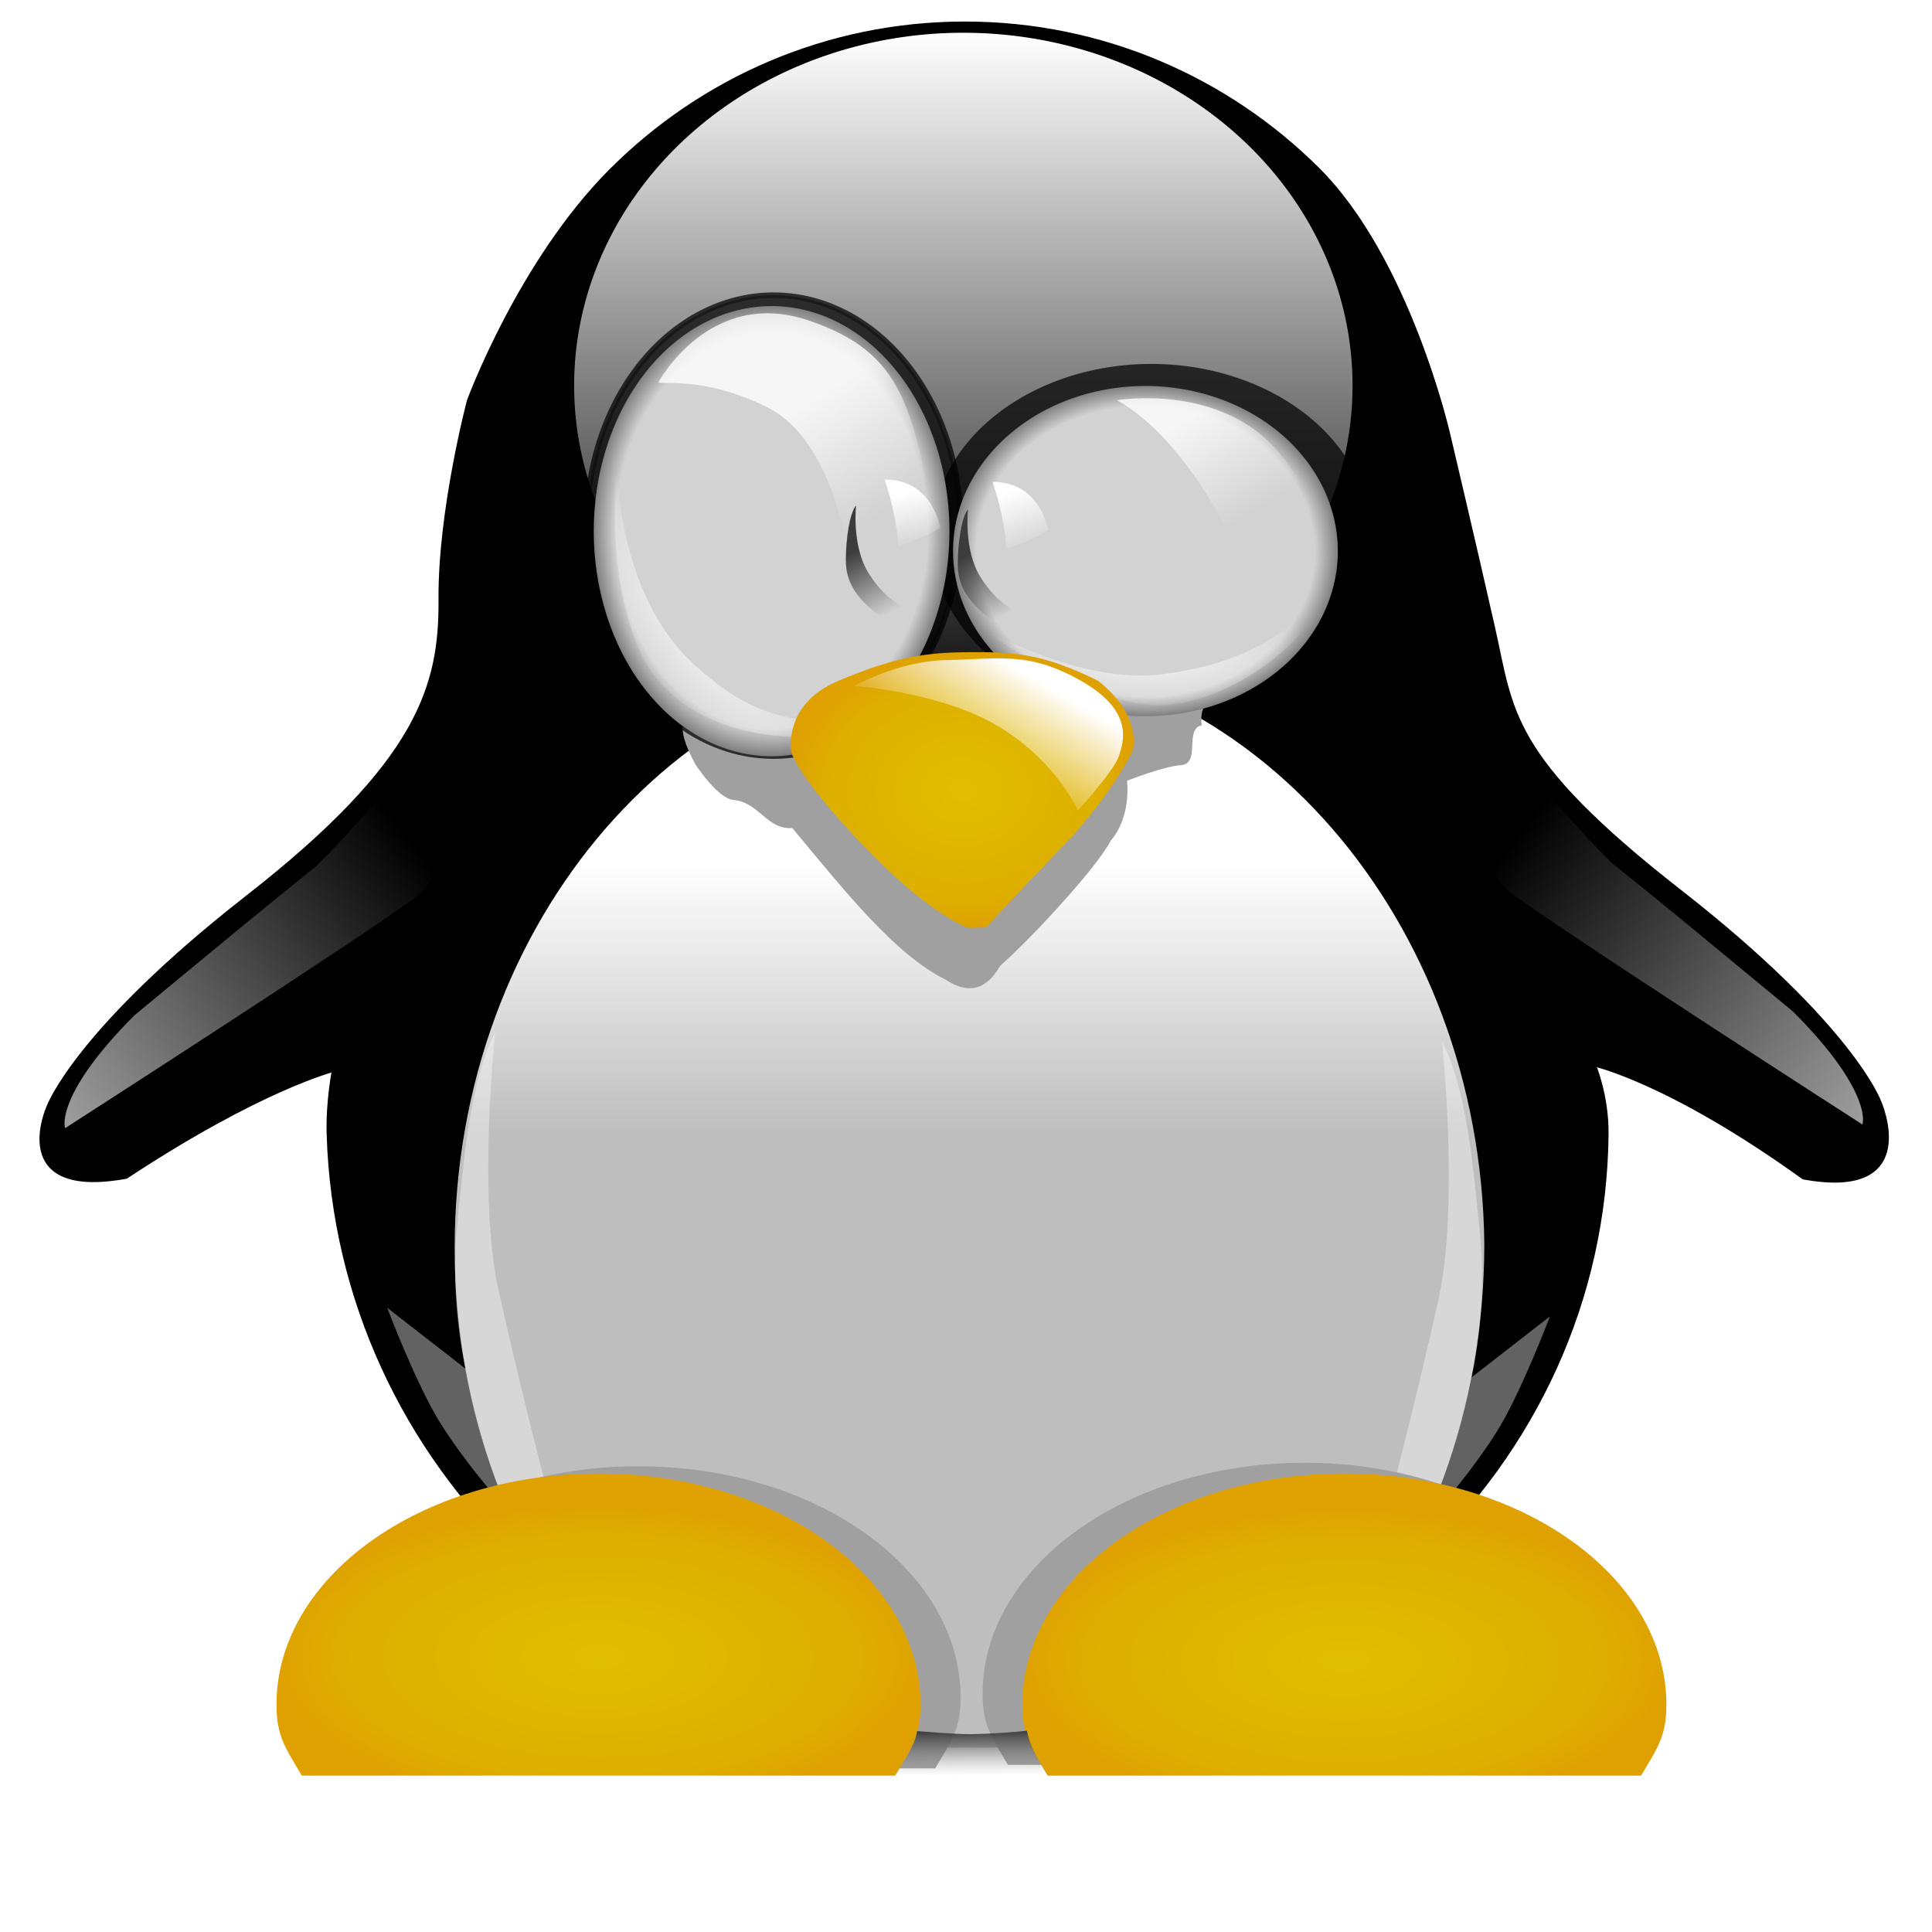
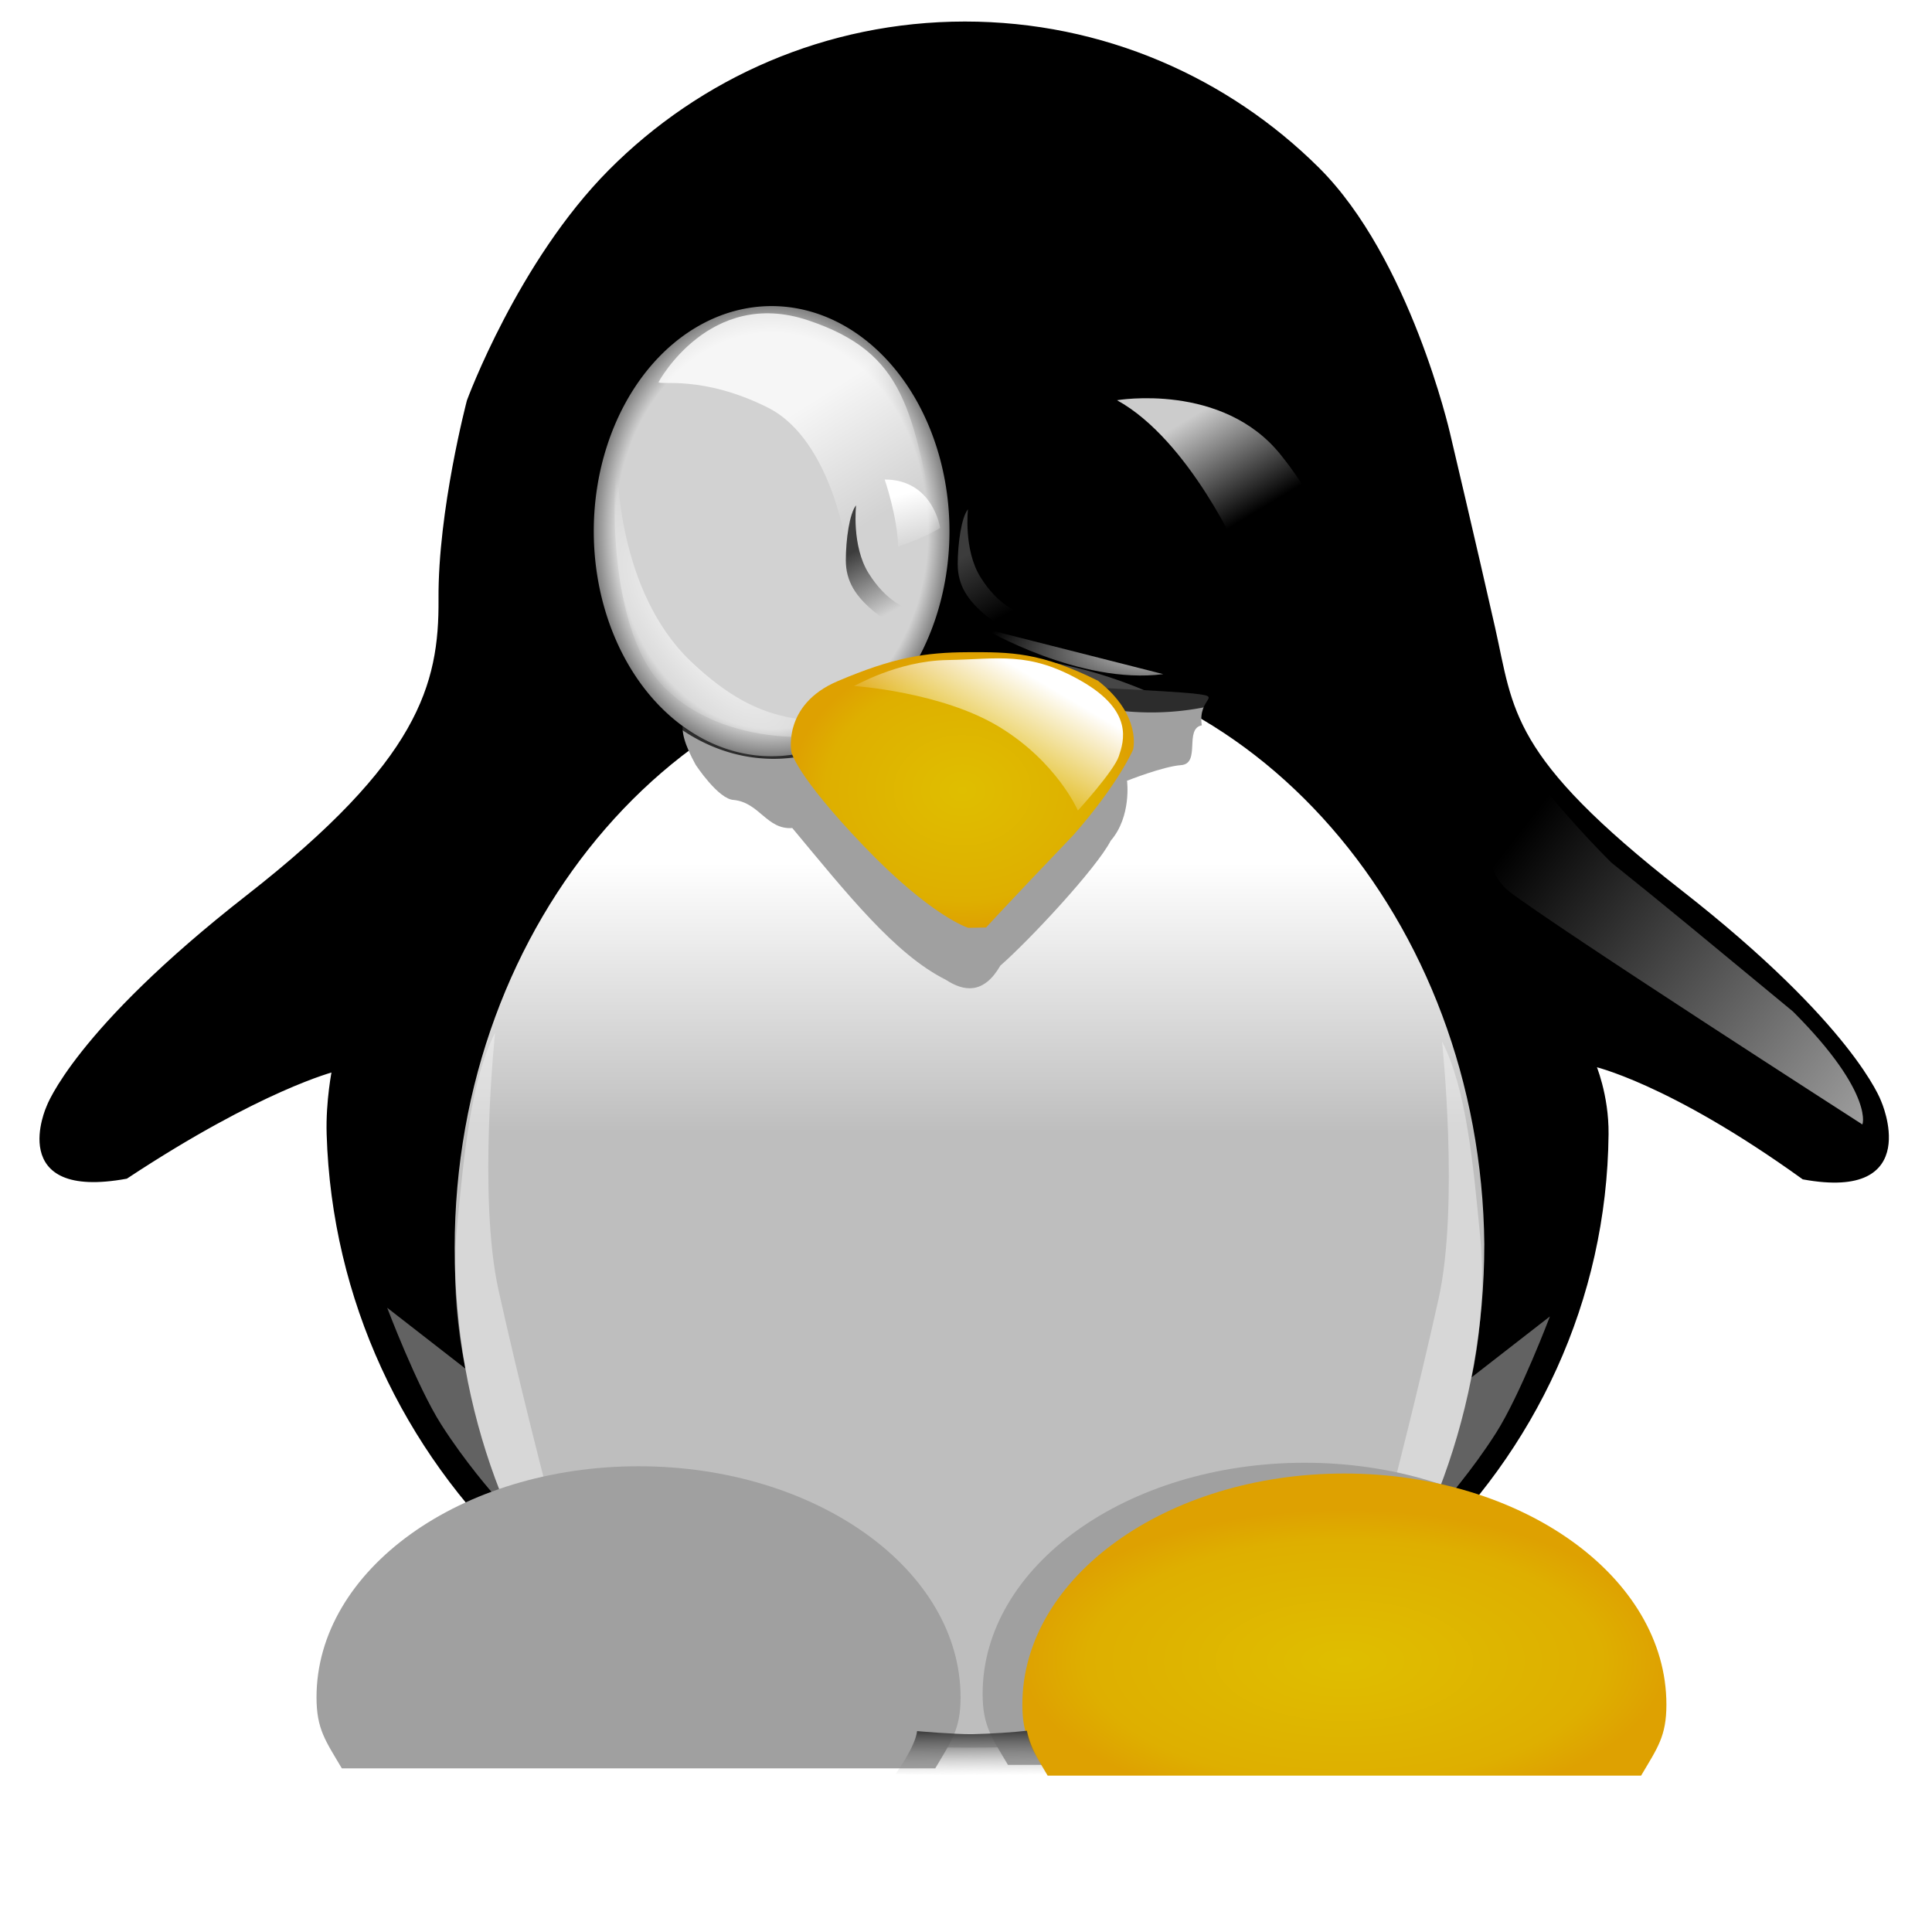
<svg xmlns="http://www.w3.org/2000/svg" xmlns:xlink="http://www.w3.org/1999/xlink" viewBox="0 0 1024 1024" version="1.0">
  <defs>
    <linearGradient id="y" y2="393.51" xlink:href="#b" gradientUnits="userSpaceOnUse" x2="1532.6" gradientTransform="translate(-1003.4 24.993)" y1="341.23" x1="1563.5" />
    <linearGradient id="c">
      <stop offset="0" stop-color="#3c3c3c" />
      <stop offset="1" stop-color="#3c3c3c" stop-opacity="0" />
    </linearGradient>
    <linearGradient id="b">
      <stop offset="0" stop-color="#fff" />
      <stop offset="1" stop-color="#fff" stop-opacity="0" />
    </linearGradient>
    <linearGradient id="a">
      <stop offset="0" stop-color="#d2d2d2" />
      <stop offset=".88" stop-color="#d2d2d2" />
      <stop offset="1" stop-color="gray" />
    </linearGradient>
    <linearGradient id="h" y2="600.03" gradientUnits="userSpaceOnUse" x2="513.85" y1="457.32" x1="513.85">
      <stop offset="0" stop-color="#fff" />
      <stop offset="1" stop-color="#bebebe" />
    </linearGradient>
    <linearGradient id="s" y2="237.22" xlink:href="#b" gradientUnits="userSpaceOnUse" x2="1487.2" gradientTransform="translate(-1012.4 30.855)" y1="177.43" x1="1449.7" />
    <linearGradient id="g" y2="360.62" gradientUnits="userSpaceOnUse" x2="1510.9" y1="-9.642" x1="1510.9">
      <stop offset="0" stop-color="#fff" />
      <stop offset="1" stop-color="#fff" stop-opacity="0" />
    </linearGradient>
    <linearGradient id="t" y2="249.2" xlink:href="#b" gradientUnits="userSpaceOnUse" x2="1664.2" gradientTransform="translate(-1006.6 26.998)" y1="197.06" x1="1632.9" />
    <linearGradient id="A" y2="888.87" xlink:href="#b" gradientUnits="userSpaceOnUse" x2="1304.6" y1="806.09" x1="1304.6" />
    <linearGradient id="d">
      <stop offset="0" stop-color="#dfbe00" />
      <stop offset=".8" stop-color="#deaf00" />
      <stop offset="1" stop-color="#dea101" />
    </linearGradient>
    <linearGradient id="D" y2="401.18" xlink:href="#b" gradientUnits="userSpaceOnUse" x2="1242.6" gradientTransform="translate(-1024 44.354)" y1="638.37" x1="938.65" />
    <linearGradient id="K" y2="303.34" xlink:href="#c" gradientUnits="userSpaceOnUse" x2="1484.5" gradientTransform="translate(-955.35 24.576)" y1="270" x1="1466.7" />
    <linearGradient id="J" y2="262.63" xlink:href="#b" gradientUnits="userSpaceOnUse" x2="1508.4" gradientTransform="translate(-961.8 28.335)" y1="231.99" x1="1498.2" />
    <linearGradient id="I" y2="303.34" xlink:href="#c" gradientUnits="userSpaceOnUse" x2="1484.5" gradientTransform="translate(-1014.7 22.488)" y1="270" x1="1466.7" />
    <linearGradient id="H" y2="262.63" xlink:href="#b" gradientUnits="userSpaceOnUse" x2="1506.4" gradientTransform="translate(-1019 27.082)" y1="234.5" x1="1498.6" />
    <linearGradient id="G" y2="916.28" gradientUnits="userSpaceOnUse" x2="1523" gradientTransform="translate(-1006.1 24.796)" y1="892.53" x1="1522.8">
      <stop offset="0" stop-color="#3c3c3c" />
      <stop offset="1" stop-color="#a0a0a0" stop-opacity="0" />
    </linearGradient>
    <linearGradient id="F" y2="401.18" xlink:href="#b" gradientUnits="userSpaceOnUse" x2="1242.6" gradientTransform="matrix(-1 0 0 1 2045.6 42.426)" y1="638.37" x1="938.65" />
    <filter id="o">
      <feGaussianBlur stdDeviation="3.359" />
    </filter>
    <filter id="e" height="1.72" width="1.065" y="-.36" x="-.033">
      <feGaussianBlur stdDeviation="10.992" />
    </filter>
    <filter id="z">
      <feGaussianBlur stdDeviation="2.458" />
    </filter>
    <filter id="B">
      <feGaussianBlur stdDeviation="2.458" />
    </filter>
    <filter id="i">
      <feGaussianBlur stdDeviation="3.275" />
    </filter>
    <filter id="j" height="1.325" width="1.19" y="-.162" x="-.095">
      <feGaussianBlur stdDeviation="11.053" />
    </filter>
    <filter id="k">
      <feGaussianBlur stdDeviation="3.275" />
    </filter>
    <filter id="C">
      <feGaussianBlur stdDeviation="4.038" />
    </filter>
    <filter id="E">
      <feGaussianBlur stdDeviation="4.038" />
    </filter>
    <filter id="f">
      <feGaussianBlur stdDeviation="7.51" />
    </filter>
    <filter id="l" height="1.376" width="1.176" y="-.188" x="-.088">
      <feGaussianBlur stdDeviation="12.537" />
    </filter>
    <filter id="p">
      <feGaussianBlur stdDeviation="3.486" />
    </filter>
    <filter id="x">
      <feGaussianBlur stdDeviation="2.233" />
    </filter>
    <radialGradient id="q" xlink:href="#a" gradientUnits="userSpaceOnUse" cy="269.02" cx="430.04" gradientTransform="matrix(1 0 0 1.262 0 -70.617)" r="77.137" />
    <radialGradient id="m" xlink:href="#d" gradientUnits="userSpaceOnUse" cy="902.18" cx="712.56" gradientTransform="matrix(1 0 0 .469 0 457.16)" r="170.68" />
    <radialGradient id="n" xlink:href="#d" gradientUnits="userSpaceOnUse" cy="898.07" cx="317.23" gradientTransform="matrix(1 0 0 .469 0 457.16)" r="170.68" />
    <radialGradient id="r" xlink:href="#a" gradientUnits="userSpaceOnUse" cy="306.62" cx="615.17" gradientTransform="matrix(1 0 0 1.025 0 -7.665)" r="77.137" />
    <radialGradient id="u" xlink:href="#b" gradientUnits="userSpaceOnUse" cy="319.54" cx="1619.9" gradientTransform="matrix(-1 0 0 -.361 2230.4 461.02)" r="89.638" />
    <radialGradient id="v" xlink:href="#b" gradientUnits="userSpaceOnUse" cy="319.54" cx="1619.9" gradientTransform="matrix(-.752 -.931 .359 -.248 1476.1 1923.8)" r="89.638" />
    <radialGradient id="w" xlink:href="#d" gradientUnits="userSpaceOnUse" cy="418.72" cx="510.07" gradientTransform="matrix(1 0 0 .804 0 82.275)" r="90.912" />
  </defs>
  <path d="M914.08 941.08" opacity=".8" filter="url(#e)" fill-rule="evenodd" fill="#a0a0a0" />
  <path d="M177.14 566.86s-3.397 16.632-2.857 34.286c5.354 175.06 151.68 317.14 338.57 317.14s336.83-141.24 338.57-317.14c.22-20.91-6.9-37.15-6.9-37.15s40 8.571 111.43 60c62.857 11.429 40-40 40-40s-14.286-40-105.71-111.43c-91.43-71.429-88.968-95.546-98.93-139.66-10.038-44.457-23.927-103.2-23.927-103.2s-21.127-92.299-69.141-140.01c-48.014-47.713-114.01-77.131-186.81-77.131-73.337 0-139.77 29.92-187.86 78.273-48.094 48.353-74.997 121.73-74.997 121.73s-15.356 58.208-15.001 104.99c.348 45.802-10.713 86.435-102.14 157.86-91.43 71.429-105.71 111.43-105.71 111.43s-21.786 48.216 41.07 36.788c71.429-47.146 110.36-56.788 110.36-56.788z" fill-rule="evenodd" stroke="#000" stroke-width="2.3" />
-   <path d="M1700.9 175.49a189.95 185.13 0 110-.003" transform="matrix(1.086 0 0 1.01 -1130.3 27.099)" filter="url(#f)" fill-rule="evenodd" fill="url(#g)" />
  <path fill="none" d="M304.69 17.356h412.69v374.12H304.69z" />
  <path d="M786.71 659.55c0 86.755-30.552 167.17-79.941 224.06-49.389 56.893-336.44 56.893-385.83 0-49.389-56.893-79.95-135.48-79.95-222.23 0-173.51 122.24-314.33 272.87-314.33 149.51 0 271.12 140.29 272.86 312.5z" fill-rule="evenodd" fill="url(#h)" />
  <path d="M262.41 547.4s-9.225 86.711 1.845 136.52c11.07 49.812 23.984 99.625 23.984 99.625l-26.751 8.302s-14.76-16.604-27.674-36.898c-12.914-20.294-28.596-61.804-28.596-61.804l41.51 32.286s-8.302-35.053-4.612-73.796c3.69-38.743 7.38-79.33 20.294-104.24z" filter="url(#i)" fill-rule="evenodd" fill="#fff" fill-opacity=".386" />
  <path d="M368.67 405.27s12.058 18.473 20.3 18.727c13.635 1.453 17.462 15.848 30.961 14.884 28.927 34.712 54.334 66.896 81.332 80.395 9.62 6.308 20.091 7.845 28.927-7.452 15.428-13.5 50.924-51.523 58.507-66.221 11.178-12.9 8.65-31.792 8.65-31.792s19.132-7.597 28.594-8.268c10.687-.759 1.57-19.335 11.044-21.094-2.384-15.241 12.43-14.992-4.925-16.92-17.356-1.929-237.2-13.5-254.55-1.929-17.356 11.571-20.407 18.456-8.836 39.67z" filter="url(#j)" fill-rule="evenodd" fill="#a0a0a0" />
  <path d="M764.3 551.98s9.225 86.711-1.845 136.52c-11.07 49.812-23.984 99.625-23.984 99.625l26.751 8.302s14.76-16.604 27.674-36.898c12.914-20.294 28.596-61.804 28.596-61.804l-41.51 32.286s8.302-35.053 4.612-73.796c-3.69-38.743-7.38-79.33-20.294-104.24z" filter="url(#k)" fill-rule="evenodd" fill="#fff" fill-opacity=".386" />
  <path d="M862.17 897.76c0 16.9-4.779 23.005-13.42 37.655H534.23c-8.64-14.65-13.42-20.754-13.42-37.655 0-67.602 76.464-122.47 170.68-122.47 94.213 0 170.68 54.864 170.68 122.46" filter="url(#l)" fill-rule="evenodd" fill="#a0a0a0" />
  <path d="M883.23 903.47c0 16.9-4.779 23.005-13.42 37.655H555.29c-8.64-14.65-13.42-20.754-13.42-37.655 0-67.602 76.464-122.47 170.68-122.47 94.213 0 170.68 54.864 170.68 122.46" fill-rule="evenodd" fill="url(#m)" />
  <path d="M509.12 899.62c0 16.9-4.779 23.005-13.42 37.655H181.18c-8.64-14.65-13.42-20.754-13.42-37.655 0-67.602 76.464-122.47 170.68-122.47 94.213 0 170.68 54.864 170.68 122.46" filter="url(#l)" fill-rule="evenodd" fill="#a0a0a0" />
-   <path d="M487.91 903.47c0 16.9-4.779 23.005-13.42 37.655H159.97c-8.64-14.65-13.42-20.754-13.42-37.655 0-67.602 76.464-122.47 170.68-122.47 94.213 0 170.68 54.864 170.68 122.46" fill-rule="evenodd" fill="url(#n)" />
  <path d="M700.02 299.87a82.923 83.887 0 110-.001" transform="matrix(1.405 0 0 1.101 -256.83 -44.909)" opacity=".85" filter="url(#o)" fill-rule="evenodd" />
  <path d="M507.18 269.02a77.137 97.386 0 110-.002" transform="matrix(1.284 0 0 1.254 -142.16 -58.756)" opacity=".85" fill-rule="evenodd" filter="url(#p)" stroke="#000" stroke-width="2.365" />
  <path d="M507.18 269.02a77.137 97.386 0 110-.002" transform="matrix(1.222 0 0 1.225 -116.54 -48.017)" fill-rule="evenodd" fill="url(#q)" />
-   <path d="M692.31 306.62a77.137 79.066 0 110-.001" transform="matrix(1.322 0 0 1.107 -206.15 -47.326)" fill-rule="evenodd" fill="url(#r)" />
  <path d="M559.34 292.984" fill-rule="evenodd" />
  <path d="M349.05 202.49s26.998-50.139 79.066-32.783 55.561 47.512 69.06 116.94c13.499 69.424-47.847 6.484-47.847 6.484s-7.714-59.782-42.426-77.137c-34.712-17.356-57.853-11.571-57.853-13.499z" opacity=".8" fill-rule="evenodd" fill="url(#s)" />
  <path d="M501.325 292.163a26.998 39.533 0 110 0" fill-rule="evenodd" stroke="#000" stroke-width="2.3" />
  <path d="M592.03 212.13s55.925-9.642 86.78 28.927 21.213 52.068 21.213 52.068l-42.426 1.928s-26.998-61.71-65.567-82.923z" opacity=".8" fill-rule="evenodd" fill="url(#t)" />
-   <path d="M521.43 333.13s50.771 29.962 95.125 24.176c44.354-5.785 65.269-22.23 83.152-39.796-4.489 21.075-46.214 54.312-82.854 56.241-36.64 1.928-95.423-38.692-95.423-40.621z" opacity=".8" fill-rule="evenodd" fill="url(#u)" />
+   <path d="M521.43 333.13s50.771 29.962 95.125 24.176z" opacity=".8" fill-rule="evenodd" fill="url(#u)" />
  <path d="M327.23 247.76s-.272 65.372 38.832 102.68c39.104 37.31 62.591 29.496 93.525 34.077-24.358 10.295-80.21 10.272-109.67-22.507-29.465-32.779-24.602-112.93-22.682-114.25z" opacity=".8" fill-rule="evenodd" fill="url(#v)" />
  <path d="M513.15 491.77l9.507-.179s10.343-11.44 46.297-49.028c23.969-27.238 31.596-45.215 31.596-45.215s4.903-17.977-18.522-36.499c-30.744-15.265-46.297-15.253-69.027-15.164-22.73.09-39.61 2.813-69.027 15.343-29.417 12.529-24.514 37.588-24.514 37.588s2.179 11.985 38.133 49.573 55.557 43.58 55.557 43.58z" fill-rule="evenodd" fill="url(#w)" />
  <path d="M452.56 363.57s46.522 3.102 77.094 21.71c30.572 18.609 41.648 44.307 41.648 44.307s19.052-20.824 21.71-28.799c2.658-7.975 7.975-23.926-19.938-39.876s-43.864-11.52-70.891-11.077c-27.027.443-49.624 14.178-49.624 13.735z" filter="url(#x)" fill-rule="evenodd" fill="url(#y)" />
  <path d="M1382.7 852.37" transform="matrix(1.333 0 0 1.479 -1450.2 -395.89)" opacity=".8" filter="url(#z)" fill-rule="evenodd" fill="url(#A)" />
  <path d="M1382.7 852.37" transform="matrix(1.333 0 0 1.479 -1000.9 -395.89)" opacity=".8" filter="url(#B)" fill="url(#A)" fill-rule="evenodd" />
-   <path d="M34.712 597.82s161.99-104.14 187.06-123.42c25.07-19.284 1.929-80.994 1.929-80.994s-23.141 32.783-55.925 65.567c-28.926 23.141-52.068 42.426-96.422 79.066-44.354 44.354-36.64 61.71-36.64 59.782z" filter="url(#C)" fill-rule="evenodd" fill="url(#D)" />
  <path d="M986.94 595.89S824.95 491.75 799.88 472.47c-25.07-19.284-1.928-80.994-1.928-80.994s23.14 32.783 55.925 65.567c28.926 23.141 52.068 42.426 96.422 79.066 44.354 44.354 36.64 61.71 36.64 59.782z" filter="url(#E)" fill-rule="evenodd" fill="url(#F)" />
  <path d="M486.07 917.52s20.796 1.788 29.331 1.627c9.617-.181 22.178-1.037 28.872-1.816 2.094 10.317 8.713 19.704 10.895 22.517 2.724 2.543-80.442.364-80.442.364s10.439-14.448 11.344-22.691z" fill-rule="evenodd" fill="url(#G)" />
  <path d="M468.9 254.15s6.668 19.263 7.162 35.562c14.57-4.94 22.226-9.878 22.226-9.878s-3.705-25.683-29.388-25.683z" fill-rule="evenodd" fill="url(#H)" />
  <path d="M453.74 267.83s-2.47 21.485 6.668 36.056c9.137 14.57 19.51 19.263 27.412 20.991-2.47 2.223-13.583 8.15-23.955-.247-10.372-8.396-15.558-16.546-15.558-27.659s1.975-24.943 5.433-29.141z" fill-rule="evenodd" fill="url(#I)" />
-   <path d="M526.12 255.41s6.668 19.263 7.162 35.562c14.57-4.94 22.226-9.878 22.226-9.878s-3.705-25.683-29.388-25.683z" fill-rule="evenodd" fill="url(#J)" />
  <path d="M513.05 269.92s-2.47 21.485 6.668 36.056c9.137 14.57 19.51 19.263 27.412 20.991-2.47 2.223-13.583 8.15-23.955-.247-10.372-8.396-15.558-16.546-15.558-27.659s1.975-24.943 5.433-29.141z" fill-rule="evenodd" fill="url(#K)" />
</svg>